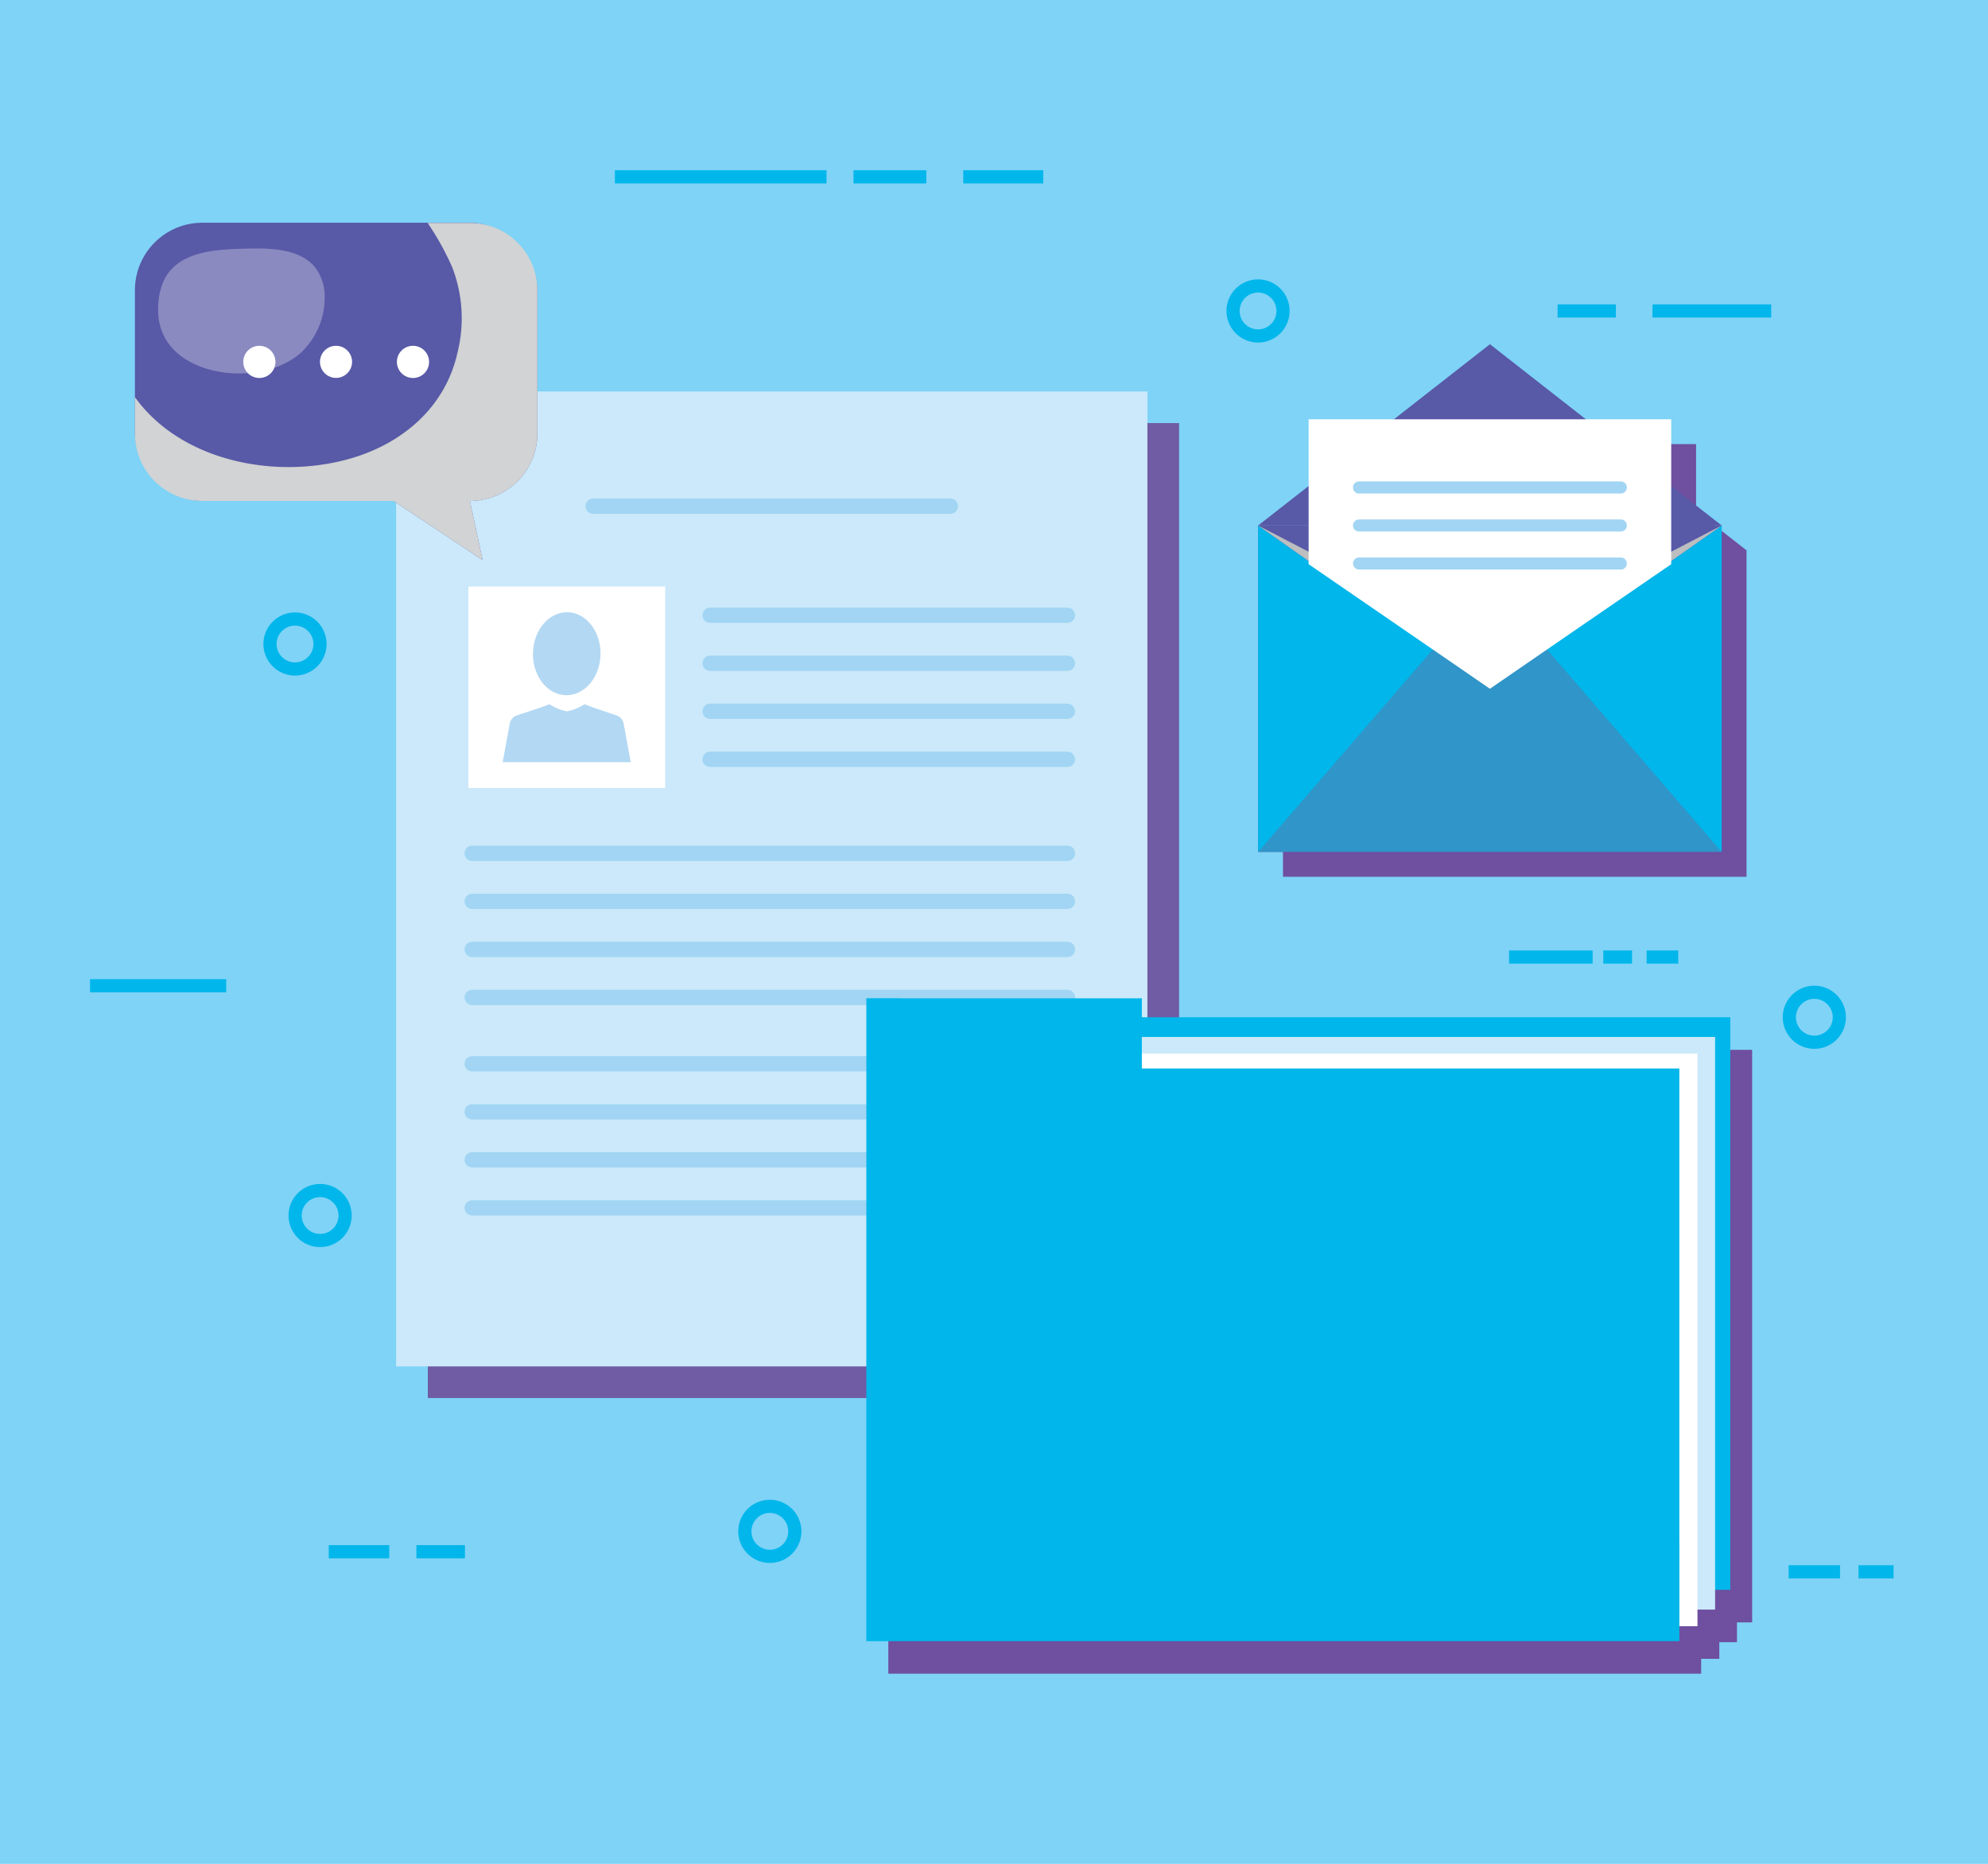
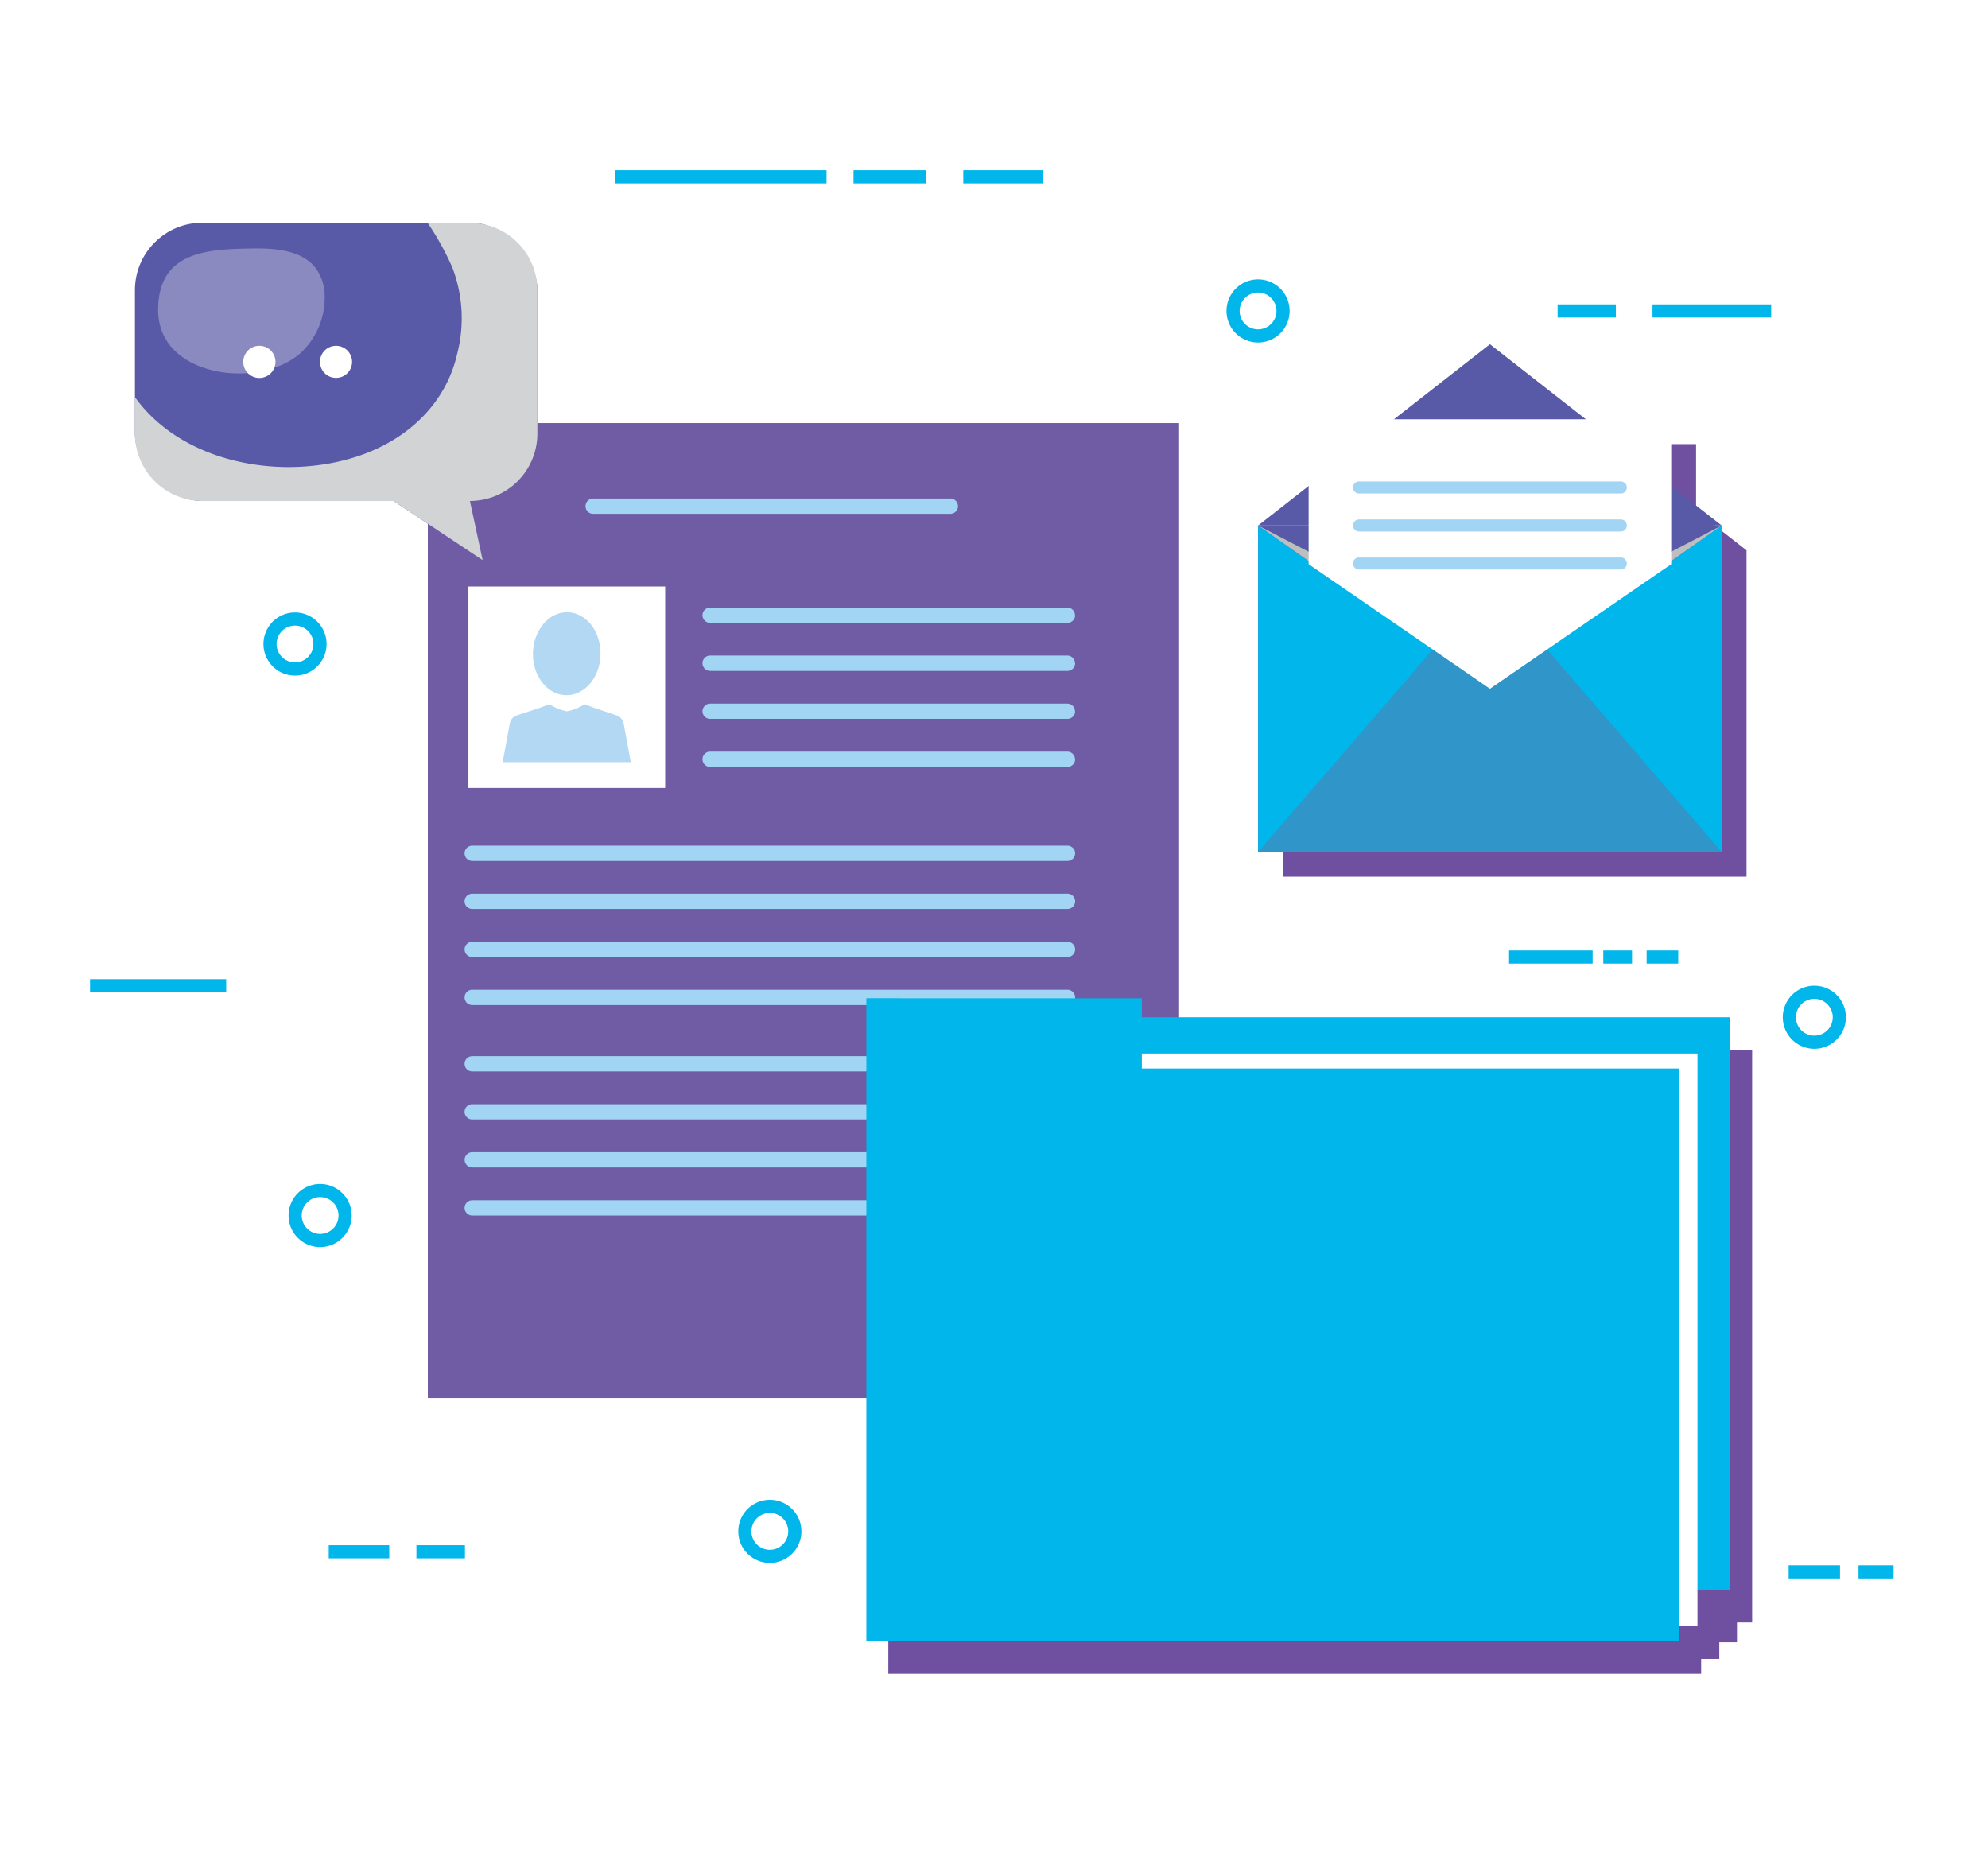
<svg xmlns="http://www.w3.org/2000/svg" viewBox="0 0 453.54 425.2">
  <defs>
    <style>.cls-1{isolation:isolate;}.cls-2{fill:#7ed3f7;}.cls-3{fill:#6f4fa0;}.cls-10,.cls-13,.cls-15,.cls-3,.cls-4{mix-blend-mode:multiply;}.cls-4{fill:#705ca4;}.cls-5{fill:#cbe9fa;}.cls-14,.cls-6{fill:#fff;}.cls-7{fill:#b3d8f3;}.cls-8{fill:#a1d5f3;}.cls-10,.cls-9{fill:#00b6ea;}.cls-10{opacity:0.5;}.cls-11{fill:#5859a7;}.cls-12{fill:#3095c9;}.cls-13{fill:#bcbec0;}.cls-14{mix-blend-mode:soft-light;opacity:0.3;}.cls-15{fill:#d1d3d4;}.cls-16{fill:none;stroke:#00b6ea;stroke-miterlimit:10;stroke-width:3px;}</style>
  </defs>
  <g class="cls-1">
    <g id="Layer_2" data-name="Layer 2">
      <g id="Capa_1" data-name="Capa 1">
-         <rect class="cls-2" width="453.54" height="425.2" />
        <polygon class="cls-3" points="386.94 116.54 386.94 101.32 367.47 101.32 345.58 84.2 323.69 101.32 304.22 101.32 304.22 116.54 292.7 125.55 292.7 200.02 398.45 200.02 398.45 125.55 386.94 116.54" />
        <polygon class="cls-3" points="399.73 239.5 265.49 239.5 265.49 235.19 210.42 235.19 202.66 235.19 202.66 251.2 202.66 381.82 388.1 381.82 388.1 378.43 392.24 378.43 392.24 374.64 396.27 374.64 396.27 370.12 399.73 370.12 399.73 239.5" />
        <rect class="cls-4" x="97.6" y="96.52" width="171.4" height="222.42" />
-         <rect class="cls-5" x="90.37" y="89.3" width="171.4" height="222.42" />
        <rect class="cls-6" x="106.86" y="133.8" width="44.89" height="45.96" />
        <path class="cls-7" d="M142.3,165.18a2.46,2.46,0,0,0-1.74-2l-5.06-1.72-2.15-.8a11.43,11.43,0,0,1-4,1.62,11.39,11.39,0,0,1-4-1.62l-2.15.8L118,163.17a2.43,2.43,0,0,0-1.72,2l-1.6,8.71H143.9Z" />
        <path class="cls-7" d="M137,149.28c-.09,5.23-3.62,9.4-7.88,9.32s-7.63-4.38-7.53-9.61,3.63-9.4,7.88-9.32S137.11,144.05,137,149.28Z" />
        <path class="cls-8" d="M245.27,140.35a1.74,1.74,0,0,1-1.74,1.74H162a1.74,1.74,0,0,1-1.74-1.74h0a1.74,1.74,0,0,1,1.74-1.74h81.49a1.74,1.74,0,0,1,1.74,1.74Z" />
        <path class="cls-8" d="M245.27,151.3a1.74,1.74,0,0,1-1.74,1.75H162a1.74,1.74,0,0,1-1.74-1.75h0a1.74,1.74,0,0,1,1.74-1.74h81.49a1.74,1.74,0,0,1,1.74,1.74Z" />
        <path class="cls-8" d="M245.27,162.26a1.74,1.74,0,0,1-1.74,1.74H162a1.74,1.74,0,0,1-1.74-1.74h0a1.74,1.74,0,0,1,1.74-1.74h81.49a1.74,1.74,0,0,1,1.74,1.74Z" />
        <path class="cls-8" d="M245.27,173.21a1.74,1.74,0,0,1-1.74,1.75H162a1.74,1.74,0,0,1-1.74-1.75h0a1.74,1.74,0,0,1,1.74-1.74h81.49a1.74,1.74,0,0,1,1.74,1.74Z" />
        <path class="cls-8" d="M245.27,194.68a1.74,1.74,0,0,1-1.74,1.74H107.73a1.74,1.74,0,0,1-1.74-1.74h0a1.74,1.74,0,0,1,1.74-1.75h135.8a1.74,1.74,0,0,1,1.74,1.75Z" />
        <path class="cls-8" d="M245.27,205.63a1.74,1.74,0,0,1-1.74,1.74H107.73a1.74,1.74,0,0,1-1.74-1.74h0a1.74,1.74,0,0,1,1.74-1.74h135.8a1.74,1.74,0,0,1,1.74,1.74Z" />
        <path class="cls-8" d="M245.27,216.59a1.74,1.74,0,0,1-1.74,1.74H107.73a1.74,1.74,0,0,1-1.74-1.74h0a1.74,1.74,0,0,1,1.74-1.74h135.8a1.74,1.74,0,0,1,1.74,1.74Z" />
        <path class="cls-8" d="M245.27,227.54a1.74,1.74,0,0,1-1.74,1.74H107.73a1.74,1.74,0,0,1-1.74-1.74h0a1.74,1.74,0,0,1,1.74-1.74h135.8a1.74,1.74,0,0,1,1.74,1.74Z" />
        <path class="cls-8" d="M245.27,242.69a1.74,1.74,0,0,1-1.74,1.74H107.73a1.74,1.74,0,0,1-1.74-1.74h0a1.74,1.74,0,0,1,1.74-1.74h135.8a1.74,1.74,0,0,1,1.74,1.74Z" />
        <path class="cls-8" d="M245.27,253.65a1.74,1.74,0,0,1-1.74,1.74H107.73a1.74,1.74,0,0,1-1.74-1.74h0a1.73,1.73,0,0,1,1.74-1.74h135.8a1.73,1.73,0,0,1,1.74,1.74Z" />
        <path class="cls-8" d="M245.27,264.6a1.74,1.74,0,0,1-1.74,1.74H107.73A1.74,1.74,0,0,1,106,264.6h0a1.74,1.74,0,0,1,1.74-1.74h135.8a1.74,1.74,0,0,1,1.74,1.74Z" />
        <path class="cls-8" d="M245.27,275.56a1.74,1.74,0,0,1-1.74,1.74H107.73a1.74,1.74,0,0,1-1.74-1.74h0a1.74,1.74,0,0,1,1.74-1.74h135.8a1.74,1.74,0,0,1,1.74,1.74Z" />
        <path class="cls-8" d="M218.55,115.48a1.74,1.74,0,0,1-1.74,1.74H135.32a1.74,1.74,0,0,1-1.74-1.74h0a1.74,1.74,0,0,1,1.74-1.75h81.49a1.74,1.74,0,0,1,1.74,1.75Z" />
        <rect class="cls-9" x="209.31" y="232.07" width="185.44" height="130.62" />
-         <rect class="cls-5" x="205.43" y="236.56" width="185.85" height="130.64" />
        <rect class="cls-6" x="201.41" y="240.35" width="185.85" height="130.64" />
        <polygon class="cls-9" points="260.5 243.76 260.5 227.75 197.67 227.75 197.67 243.76 197.67 374.38 383.12 374.38 383.12 243.76 260.5 243.76" />
        <polygon class="cls-10" points="383.12 352.19 205.44 227.75 197.67 227.75 197.67 374.38 383.12 374.38 383.12 352.19 383.12 352.19" />
        <polygon class="cls-11" points="287.03 119.88 339.91 78.53 392.78 119.88 287.03 119.88" />
        <rect class="cls-11" x="287.03" y="119.88" width="105.75" height="74.47" />
        <polygon class="cls-9" points="287.03 194.35 339.91 157.12 287.03 119.88 287.03 194.35" />
        <polygon class="cls-9" points="392.78 194.35 339.91 157.12 392.78 119.88 392.78 194.35" />
        <polygon class="cls-12" points="339.91 157.12 327 148.02 287.03 194.35 392.78 194.35 352.82 148.02 339.91 157.12" />
        <polygon class="cls-13" points="287.03 119.88 339.91 147.38 392.78 119.88 339.91 157.12 287.03 119.88" />
        <polygon class="cls-6" points="381.27 95.65 381.27 128.71 339.91 157.12 339.91 157.1 339.91 157.12 298.55 128.71 298.55 95.65 381.27 95.65" />
        <path class="cls-8" d="M371.14,111.21a1.37,1.37,0,0,1-1.37,1.38H310.05a1.38,1.38,0,0,1-1.38-1.38h0a1.38,1.38,0,0,1,1.38-1.38h59.72a1.37,1.37,0,0,1,1.37,1.38Z" />
        <path class="cls-8" d="M371.14,119.88a1.37,1.37,0,0,1-1.37,1.38H310.05a1.38,1.38,0,0,1-1.38-1.38h0a1.38,1.38,0,0,1,1.38-1.38h59.72a1.37,1.37,0,0,1,1.37,1.38Z" />
        <path class="cls-8" d="M371.14,128.55a1.37,1.37,0,0,1-1.37,1.38H310.05a1.38,1.38,0,0,1-1.38-1.38h0a1.37,1.37,0,0,1,1.38-1.37h59.72a1.37,1.37,0,0,1,1.37,1.37Z" />
        <rect class="cls-11" x="30.78" y="50.81" width="91.82" height="63.47" rx="15.39" />
        <path class="cls-14" d="M74,66.27A17.26,17.26,0,0,1,68.3,80.78c-5,4.12-12.62,5.18-18.86,3.92C41.87,83.16,36,78.5,36.07,70.52c.13-13.19,11.22-13.68,21.71-13.83,5-.07,11.78.37,14.71,5.18A11,11,0,0,1,74,66.27Z" />
        <path class="cls-15" d="M81.36,104.17c11.27-3.66,20.36-11.81,23-23.69A32.28,32.28,0,0,0,103.18,61a62.64,62.64,0,0,0-5.62-10.14h9.65A15.39,15.39,0,0,1,122.6,66.2V98.9a15.39,15.39,0,0,1-15.39,15.39h-61A15.39,15.39,0,0,1,30.78,98.9V90.6C41.69,105.77,64.32,109.7,81.36,104.17Z" />
        <polygon class="cls-11" points="107.21 114.29 110.11 127.79 89.79 114.29 107.21 114.29" />
        <polygon class="cls-15" points="107.21 114.29 110.11 127.79 89.79 114.29 107.21 114.29" />
-         <path class="cls-6" d="M90.55,82.55a3.67,3.67,0,1,0,3.66-3.66A3.66,3.66,0,0,0,90.55,82.55Z" />
        <path class="cls-6" d="M73,82.55a3.66,3.66,0,1,0,3.66-3.66A3.66,3.66,0,0,0,73,82.55Z" />
        <path class="cls-6" d="M55.5,82.55a3.67,3.67,0,1,0,3.67-3.66A3.66,3.66,0,0,0,55.5,82.55Z" />
        <line class="cls-16" x1="20.54" y1="224.88" x2="51.6" y2="224.88" />
        <path class="cls-16" d="M95,354h11.07" />
        <path class="cls-16" d="M75,354h13.8" />
        <path class="cls-16" d="M424,358.58h8" />
        <path class="cls-16" d="M408.06,358.58h11.72" />
        <path class="cls-16" d="M377,70.94h27.08" />
        <path class="cls-16" d="M355.35,70.94h13.29" />
        <path class="cls-16" d="M219.76,40.34H238" />
        <path class="cls-16" d="M194.72,40.34h16.6" />
        <path class="cls-16" d="M140.29,40.34h48.27" />
        <path class="cls-16" d="M375.66,218.33h7.21" />
        <path class="cls-16" d="M365.77,218.33h6.56" />
        <path class="cls-16" d="M344.28,218.33h19.06" />
        <path class="cls-16" d="M292.71,70.94a5.7,5.7,0,1,1-5.7-5.7A5.7,5.7,0,0,1,292.71,70.94Z" />
        <path class="cls-16" d="M181.33,349.35a5.7,5.7,0,1,1-5.7-5.7A5.7,5.7,0,0,1,181.33,349.35Z" />
        <path class="cls-16" d="M78.73,277.3a5.7,5.7,0,1,1-5.7-5.7A5.7,5.7,0,0,1,78.73,277.3Z" />
        <path class="cls-16" d="M419.62,232.06a5.7,5.7,0,1,1-5.7-5.69A5.7,5.7,0,0,1,419.62,232.06Z" />
        <path class="cls-16" d="M73,146.92a5.7,5.7,0,1,1-5.7-5.7A5.7,5.7,0,0,1,73,146.92Z" />
      </g>
    </g>
  </g>
</svg>